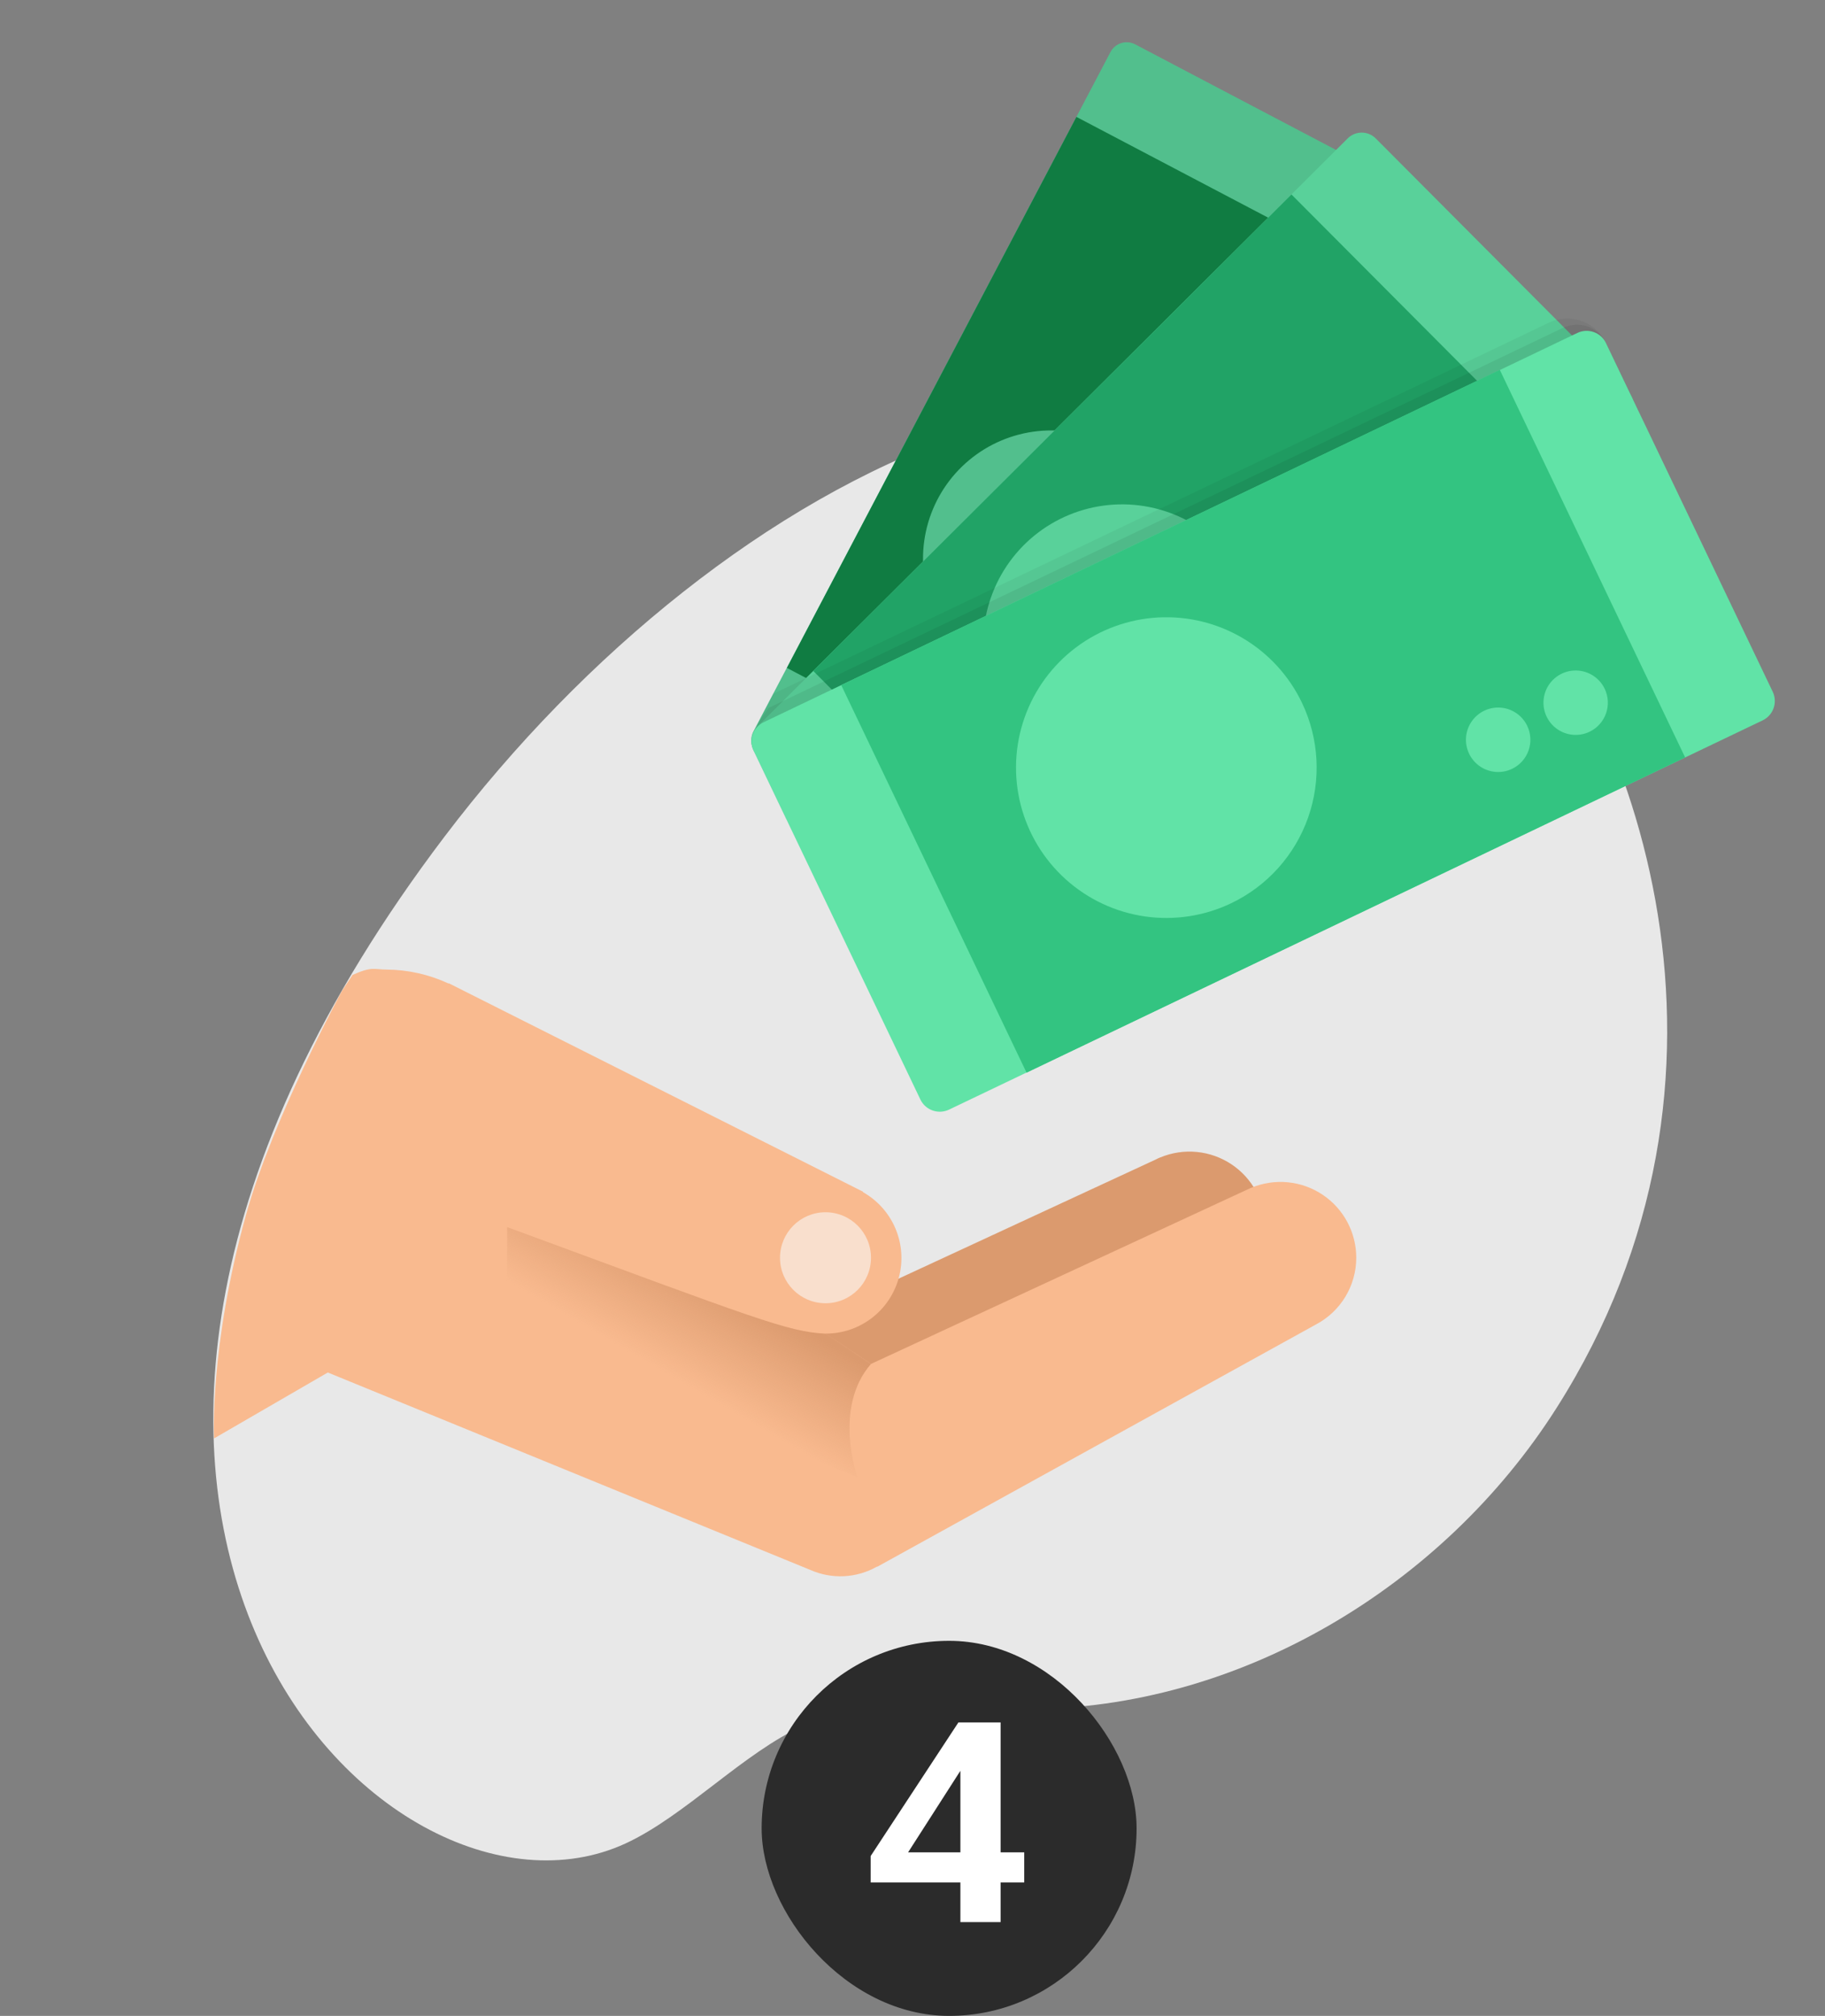
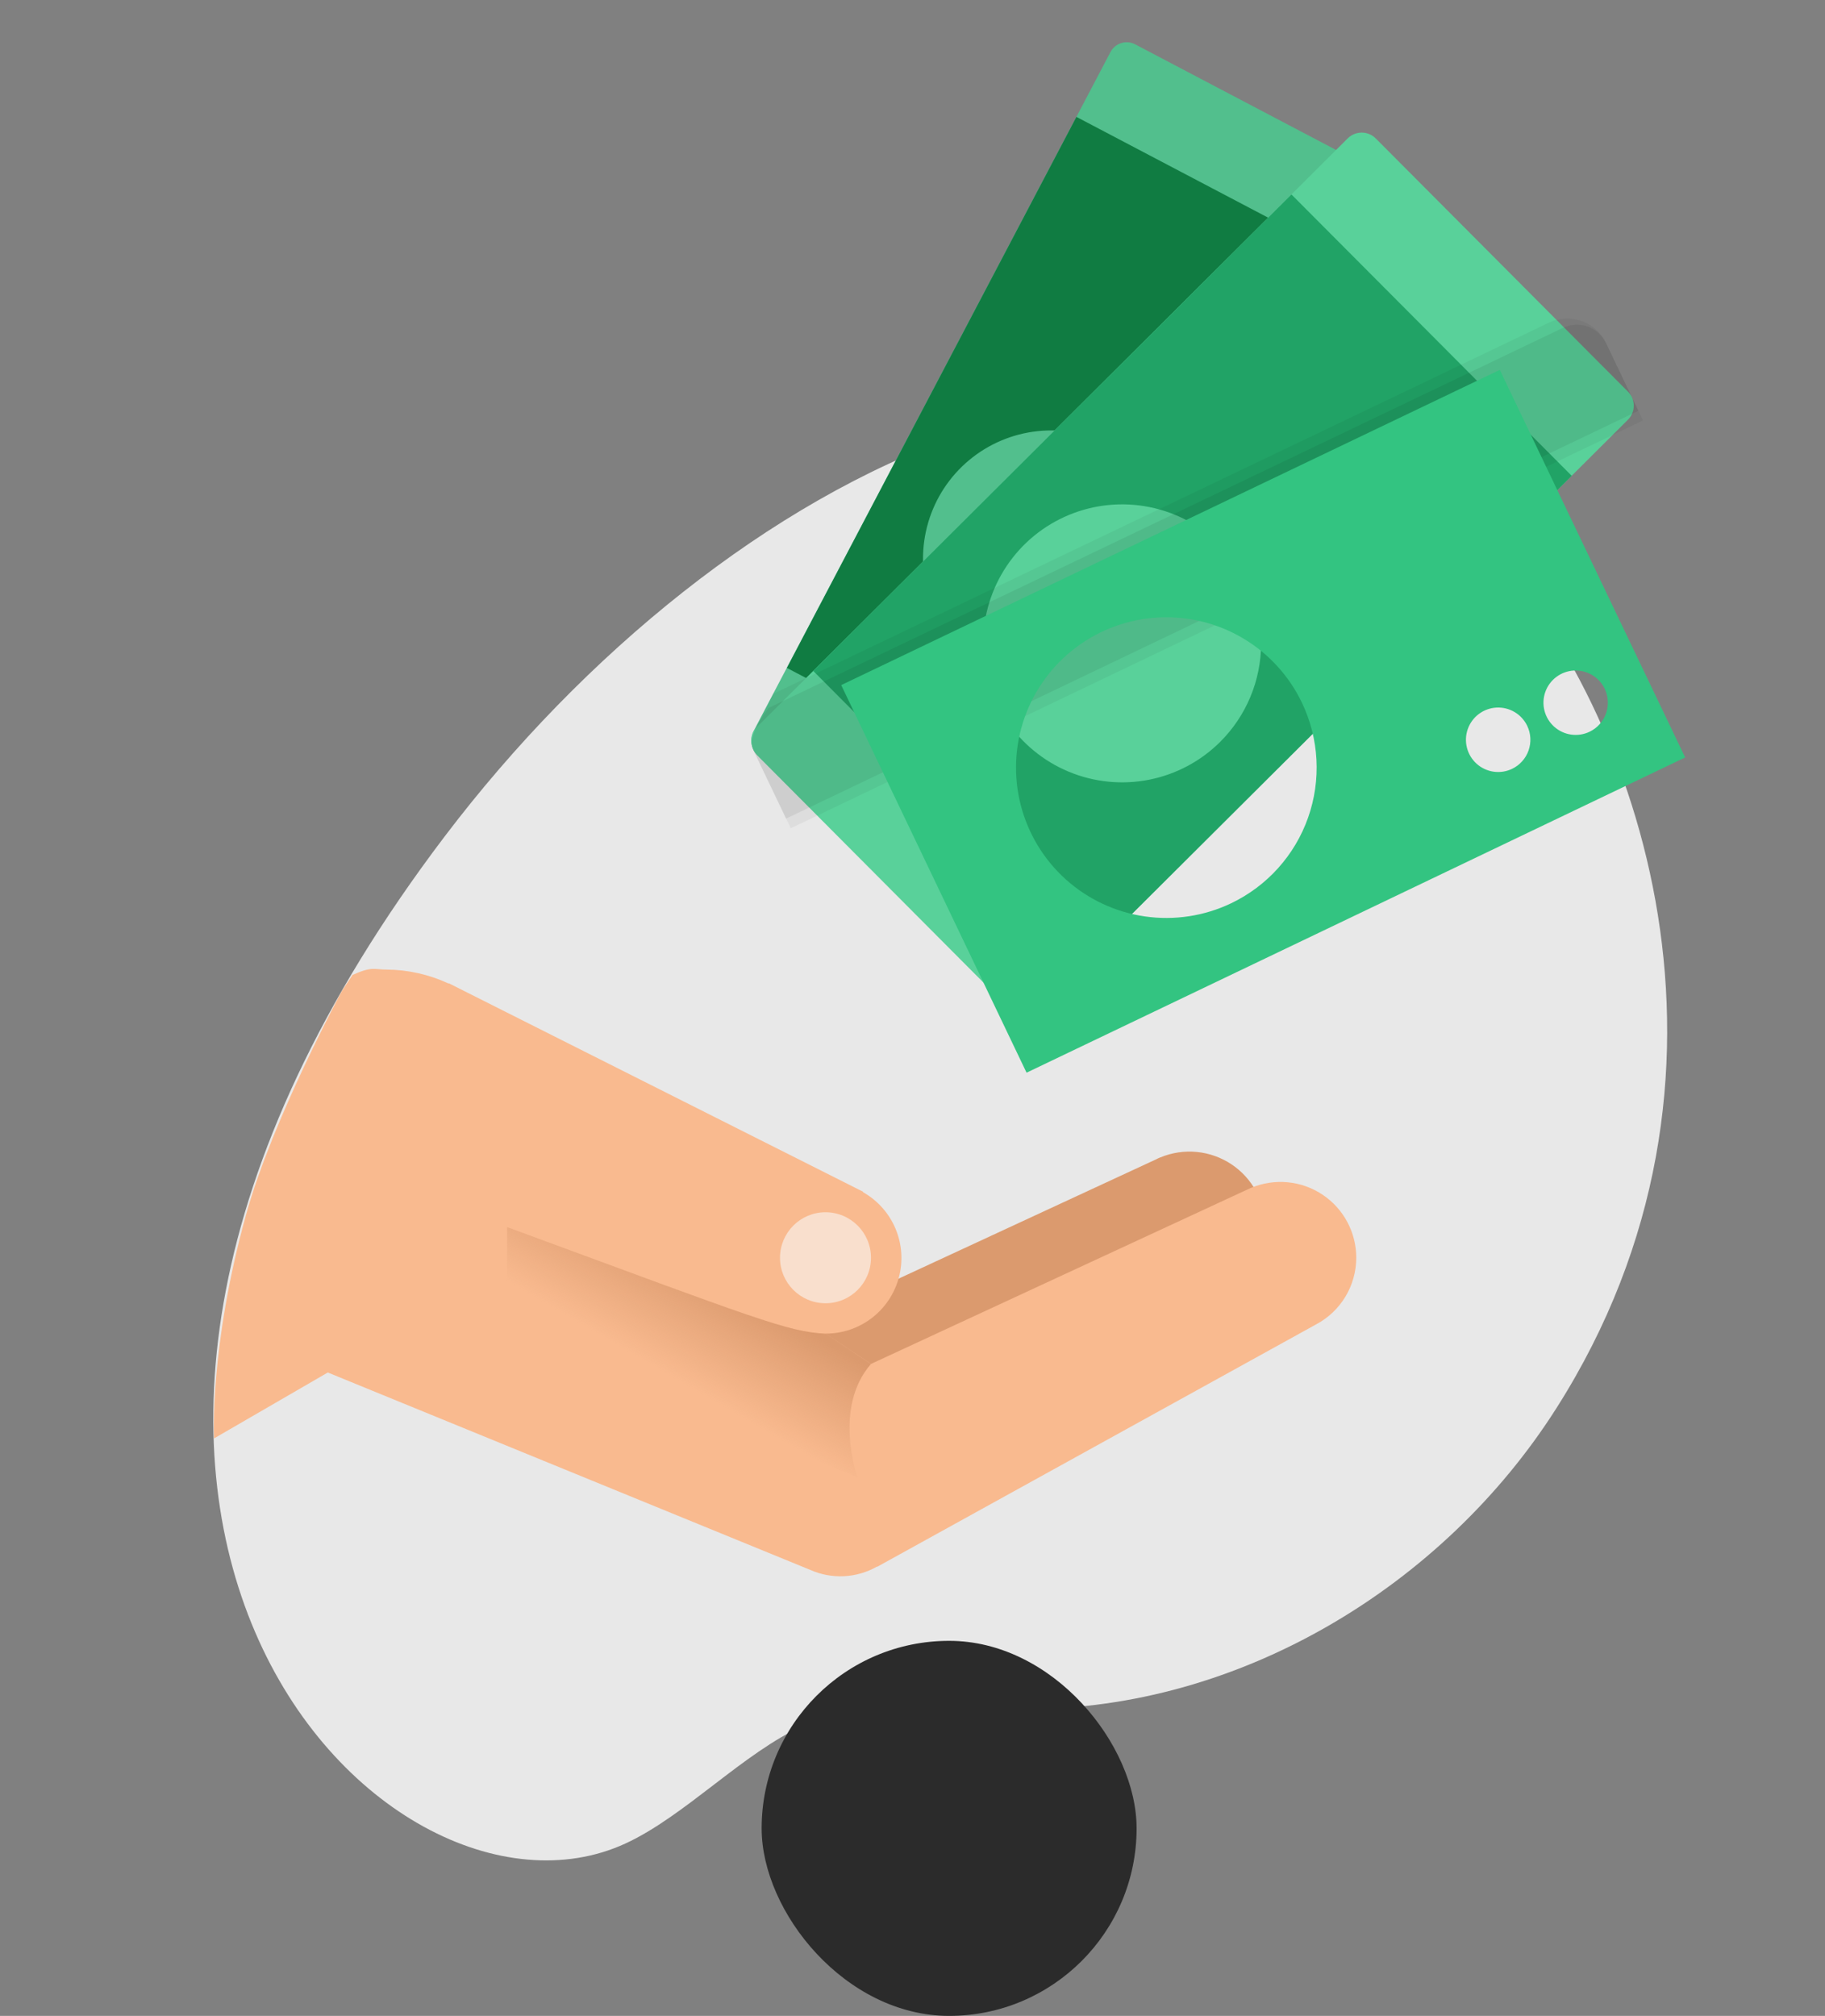
<svg xmlns="http://www.w3.org/2000/svg" width="623" height="688" viewBox="0 0 623 688" fill="none">
  <rect x="0" y="0" width="623" height="688" fill="#808080" stroke="none" />
  <path d="M531.357 480.533C492.567 541.62 422.865 583.362 350.523 583.282C324.799 583.254 297.736 578.449 274.264 588.971C253.862 598.115 233.784 619.846 213.468 629.191C130.812 667.184 -20.553 512.738 151.778 285.492C246.553 160.536 406.643 78.18 507.516 186.5C559.813 242.64 603.079 367.693 531.357 480.533Z" fill="#E8E8E8" />
  <path d="M489.714 75.906L367.607 308.218C366.835 309.684 365.512 310.784 363.93 311.277C362.348 311.769 360.635 311.613 359.167 310.843L260.14 258.806C259.34 258.386 258.63 257.813 258.052 257.119C257.473 256.426 257.037 255.625 256.768 254.762C256.499 253.9 256.403 252.993 256.485 252.093C256.566 251.194 256.824 250.319 257.244 249.519L379.083 17.761C379.855 16.294 381.178 15.194 382.76 14.702C384.343 14.21 386.056 14.365 387.523 15.135L487.089 67.466C488.554 68.24 489.652 69.563 490.144 71.144C490.636 72.726 490.482 74.439 489.714 75.906Z" fill="#52BF8D" />
  <path d="M268.615 227.949L379.238 286.095L478.079 98.03L367.456 39.892L268.615 227.949ZM397.556 210.999C393.531 218.657 387.325 224.95 379.724 229.082C372.122 233.214 363.466 234.999 354.85 234.211C346.234 233.423 338.045 230.098 331.319 224.656C324.593 219.214 319.631 211.9 317.062 203.638C314.493 195.376 314.431 186.538 316.885 178.242C319.339 169.945 324.198 162.562 330.847 157.027C337.497 151.492 345.639 148.053 354.243 147.145C362.847 146.237 371.527 147.901 379.186 151.926C389.455 157.324 397.16 166.58 400.605 177.658C404.05 188.736 402.953 200.729 397.556 210.999ZM451.335 108.669C450.472 110.311 449.141 111.659 447.511 112.544C445.881 113.429 444.025 113.811 442.178 113.641C440.331 113.471 438.576 112.758 437.134 111.591C435.693 110.423 434.63 108.855 434.08 107.084C433.529 105.312 433.517 103.418 434.043 101.639C434.57 99.861 435.612 98.278 437.038 97.092C438.463 95.906 440.209 95.169 442.054 94.975C443.898 94.781 445.759 95.138 447.4 96.001C449.599 97.163 451.246 99.15 451.979 101.526C452.712 103.902 452.472 106.472 451.311 108.671L451.335 108.669ZM439.706 130.792C438.842 132.431 437.511 133.776 435.883 134.659C434.254 135.542 432.401 135.922 430.556 135.752C428.711 135.582 426.959 134.869 425.519 133.703C424.08 132.537 423.018 130.97 422.469 129.201C421.919 127.432 421.906 125.54 422.432 123.763C422.957 121.987 423.998 120.406 425.421 119.221C426.845 118.035 428.588 117.298 430.43 117.103C432.272 116.908 434.131 117.263 435.771 118.124C436.86 118.698 437.826 119.482 438.612 120.43C439.398 121.378 439.99 122.471 440.353 123.648C440.716 124.825 440.844 126.062 440.728 127.288C440.613 128.514 440.258 129.705 439.682 130.794L439.706 130.792Z" fill="#107C42" />
  <path d="M555.723 143.249L354.07 344.157C353.44 344.786 352.693 345.284 351.87 345.624C351.048 345.963 350.167 346.137 349.277 346.136C348.387 346.135 347.506 345.958 346.685 345.617C345.863 345.275 345.117 344.775 344.489 344.144L258.542 257.842C257.893 257.192 257.378 256.42 257.028 255.571C256.678 254.722 256.499 253.812 256.501 252.893C256.503 251.974 256.687 251.065 257.041 250.217C257.395 249.37 257.913 248.6 258.565 247.953L460.062 47.234C460.692 46.605 461.44 46.107 462.262 45.767C463.084 45.428 463.966 45.254 464.855 45.255C465.745 45.256 466.626 45.433 467.447 45.774C468.269 46.116 469.015 46.616 469.643 47.247L555.744 133.668C556.373 134.297 556.872 135.045 557.211 135.868C557.551 136.691 557.725 137.572 557.723 138.462C557.721 139.353 557.543 140.234 557.2 141.055C556.857 141.876 556.355 142.622 555.723 143.249Z" fill="#59D19A" />
  <path d="M277.617 228.989L373.278 325.003L536.528 162.385L440.867 66.371L277.617 228.989ZM416.544 253.182C409.897 259.804 401.435 264.306 392.229 266.119C383.023 267.932 373.486 266.975 364.824 263.368C356.162 259.761 348.764 253.666 343.566 245.855C338.368 238.043 335.603 228.865 335.621 219.483C335.639 210.1 338.438 200.933 343.666 193.141C348.894 185.349 356.315 179.282 364.99 175.708C373.666 172.134 383.206 171.213 392.406 173.061C401.605 174.909 410.049 179.443 416.672 186.09C425.551 195.004 430.527 207.08 430.503 219.662C430.479 232.244 425.458 244.301 416.544 253.182ZM505.372 164.726C503.948 166.147 502.135 167.113 500.161 167.502C498.188 167.892 496.143 167.687 494.286 166.915C492.429 166.142 490.842 164.837 489.727 163.162C488.612 161.488 488.019 159.521 488.022 157.51C488.025 155.498 488.625 153.533 489.745 151.862C490.865 150.191 492.456 148.89 494.315 148.124C496.175 147.357 498.22 147.159 500.192 147.555C502.165 147.951 503.975 148.922 505.395 150.347C507.296 152.258 508.362 154.845 508.358 157.541C508.353 160.237 507.28 162.821 505.372 164.726ZM486.163 183.88C484.738 185.297 482.926 186.259 480.954 186.646C478.982 187.033 476.941 186.827 475.086 186.053C473.232 185.28 471.648 183.974 470.536 182.301C469.424 180.628 468.832 178.662 468.836 176.653C468.841 174.644 469.44 172.681 470.56 171.013C471.679 169.345 473.268 168.046 475.126 167.28C476.984 166.515 479.026 166.317 480.996 166.712C482.966 167.107 484.775 168.077 486.193 169.5C488.088 171.41 489.149 173.994 489.143 176.685C489.137 179.375 488.065 181.954 486.161 183.856L486.163 183.88Z" fill="#21A366" />
  <path opacity="0.05" d="M528.668 110.162L263.947 236.798C257.955 248.45 255.502 252.45 257.214 256.067L269.955 282.679L560.881 143.493L548.224 117.053C547.394 115.316 546.229 113.759 544.797 112.472C543.364 111.185 541.692 110.193 539.875 109.553C538.059 108.913 536.134 108.637 534.211 108.742C532.288 108.846 530.405 109.329 528.668 110.162Z" fill="black" />
  <path opacity="0.07" d="M533.562 111.88L262.336 241.627C257.509 248.335 255.507 252.521 257.227 256.154L268.338 279.385L559.296 140.197L548.223 117.052C547.6 115.75 546.727 114.583 545.653 113.618C544.579 112.653 543.326 111.91 541.964 111.429C540.603 110.949 539.16 110.741 537.718 110.819C536.277 110.896 534.864 111.256 533.562 111.88Z" fill="black" />
-   <path d="M601.719 245.854L323.979 378.698C322.23 379.537 320.22 379.648 318.389 379.008C316.558 378.369 315.054 377.03 314.208 375.285L257.274 256.249C256.437 254.496 256.33 252.482 256.976 250.649C257.622 248.817 258.968 247.316 260.72 246.475L538.459 113.631C539.328 113.216 540.269 112.975 541.231 112.924C542.192 112.873 543.154 113.012 544.062 113.333C544.97 113.653 545.805 114.15 546.521 114.794C547.237 115.437 547.819 116.216 548.234 117.085L605.167 236.112C605.993 237.863 606.095 239.869 605.449 241.693C604.803 243.518 603.462 245.014 601.719 245.854Z" fill="#61E3A7" />
  <path d="M287.165 233.818L350.436 366.097L575.261 258.511L511.989 126.232L287.165 233.818ZM420.297 308.267C411.142 312.648 400.893 314.215 390.847 312.77C380.801 311.326 371.409 306.935 363.859 300.153C356.308 293.371 350.939 284.502 348.429 274.668C345.919 264.834 346.381 254.476 349.758 244.905C353.134 235.334 359.273 226.979 367.398 220.897C375.523 214.815 385.269 211.279 395.404 210.736C405.539 210.193 415.607 212.667 424.335 217.846C433.064 223.025 440.06 230.676 444.44 239.832C450.314 252.109 451.07 266.216 446.542 279.05C442.014 291.884 432.574 302.394 420.297 308.267ZM542.627 249.742C540.666 250.681 538.47 251.016 536.318 250.706C534.166 250.397 532.154 249.456 530.537 248.003C528.92 246.55 527.77 244.65 527.232 242.544C526.695 240.437 526.794 238.219 527.517 236.168C528.24 234.118 529.556 232.328 531.296 231.026C533.036 229.723 535.124 228.965 537.295 228.849C539.466 228.733 541.623 229.263 543.493 230.372C545.362 231.481 546.861 233.12 547.799 235.081C549.056 237.712 549.217 240.733 548.247 243.482C547.277 246.231 545.256 248.483 542.627 249.742ZM516.179 262.399C514.217 263.339 512.02 263.676 509.866 263.367C507.712 263.058 505.698 262.117 504.079 260.664C502.46 259.21 501.308 257.309 500.769 255.201C500.231 253.092 500.33 250.872 501.053 248.82C501.777 246.768 503.093 244.976 504.834 243.672C506.576 242.368 508.665 241.609 510.838 241.493C513.011 241.376 515.17 241.906 517.041 243.017C518.912 244.127 520.412 245.767 521.351 247.73C522.61 250.361 522.773 253.385 521.803 256.136C520.833 258.886 518.81 261.14 516.179 262.399Z" fill="#33C481" />
  <path d="M431.922 418.917C431.923 414.657 430.873 410.463 428.864 406.707C426.856 402.95 423.952 399.748 420.409 397.383C416.866 395.019 412.794 393.565 408.554 393.152C404.315 392.738 400.039 393.377 396.106 395.013H396.058C395.506 395.245 394.962 395.501 394.458 395.765L266.298 455.133L268.482 524.325L416.498 442.589C421.087 440.563 424.988 437.247 427.726 433.044C430.465 428.841 431.923 423.933 431.922 418.917Z" fill="#DB9A6E" />
  <path d="M462.986 429.269C462.99 425.009 461.941 420.813 459.933 417.056C457.926 413.298 455.021 410.095 451.477 407.731C447.933 405.366 443.86 403.914 439.619 403.502C435.379 403.091 431.102 403.734 427.17 405.373L427.058 405.429H426.994L297.33 465.501L281.802 455.149C287.514 455.173 293.072 453.302 297.606 449.829C302.14 446.355 305.394 441.476 306.858 435.955C308.321 430.434 307.912 424.583 305.695 419.32C303.477 414.057 299.576 409.677 294.602 406.869V406.709L153.282 335.621H153.018C146.412 332.561 139.226 330.954 131.946 330.91C127.637 330.884 127.006 329.747 120.364 332.727L116.727 338.182C116.727 338.182 93.091 381.817 84 414.545C71.374 459.999 73.091 490.909 73.091 490.909L111.906 468.421L276.634 535.805C280.243 537.404 284.176 538.136 288.118 537.943C292.06 537.75 295.903 536.637 299.338 534.693H299.514L449.33 451.973C453.45 449.781 456.897 446.511 459.302 442.512C461.707 438.513 462.981 433.935 462.986 429.269Z" fill="#F9BA8F" />
  <path d="M281.8 444.788C290.376 444.788 297.328 437.836 297.328 429.26C297.328 420.685 290.376 413.732 281.8 413.732C273.225 413.732 266.272 420.685 266.272 429.26C266.272 437.836 273.225 444.788 281.8 444.788Z" fill="#F9DFCD" />
  <path d="M297.328 465.5L281.912 455.172C268.92 454.548 258.712 450.324 173.112 418.796V455.148L292.696 504.164C292.696 504.164 284.216 480.524 297.328 465.5Z" fill="url(#paint0_linear)" />
  <rect x="260.001" y="560" width="128" height="128" rx="64" fill="#2B2B2B" />
-   <path d="M341.576 632.192V587.84H327.176L297.224 633.44V642.464H327.848V656H341.576V642.464H349.64V632.192H341.576ZM309.992 632.192L327.848 604.352V632.192H309.992Z" fill="white" />
  <defs>
    <linearGradient id="paint0_linear" x1="228.344" y1="469.308" x2="246.84" y2="437.42" gradientUnits="userSpaceOnUse">
      <stop stop-color="#DB9A6E" stop-opacity="0" />
      <stop offset="0.51" stop-color="#DB9A6E" stop-opacity="0.5" />
      <stop offset="1" stop-color="#DB9A6E" />
    </linearGradient>
  </defs>
</svg>